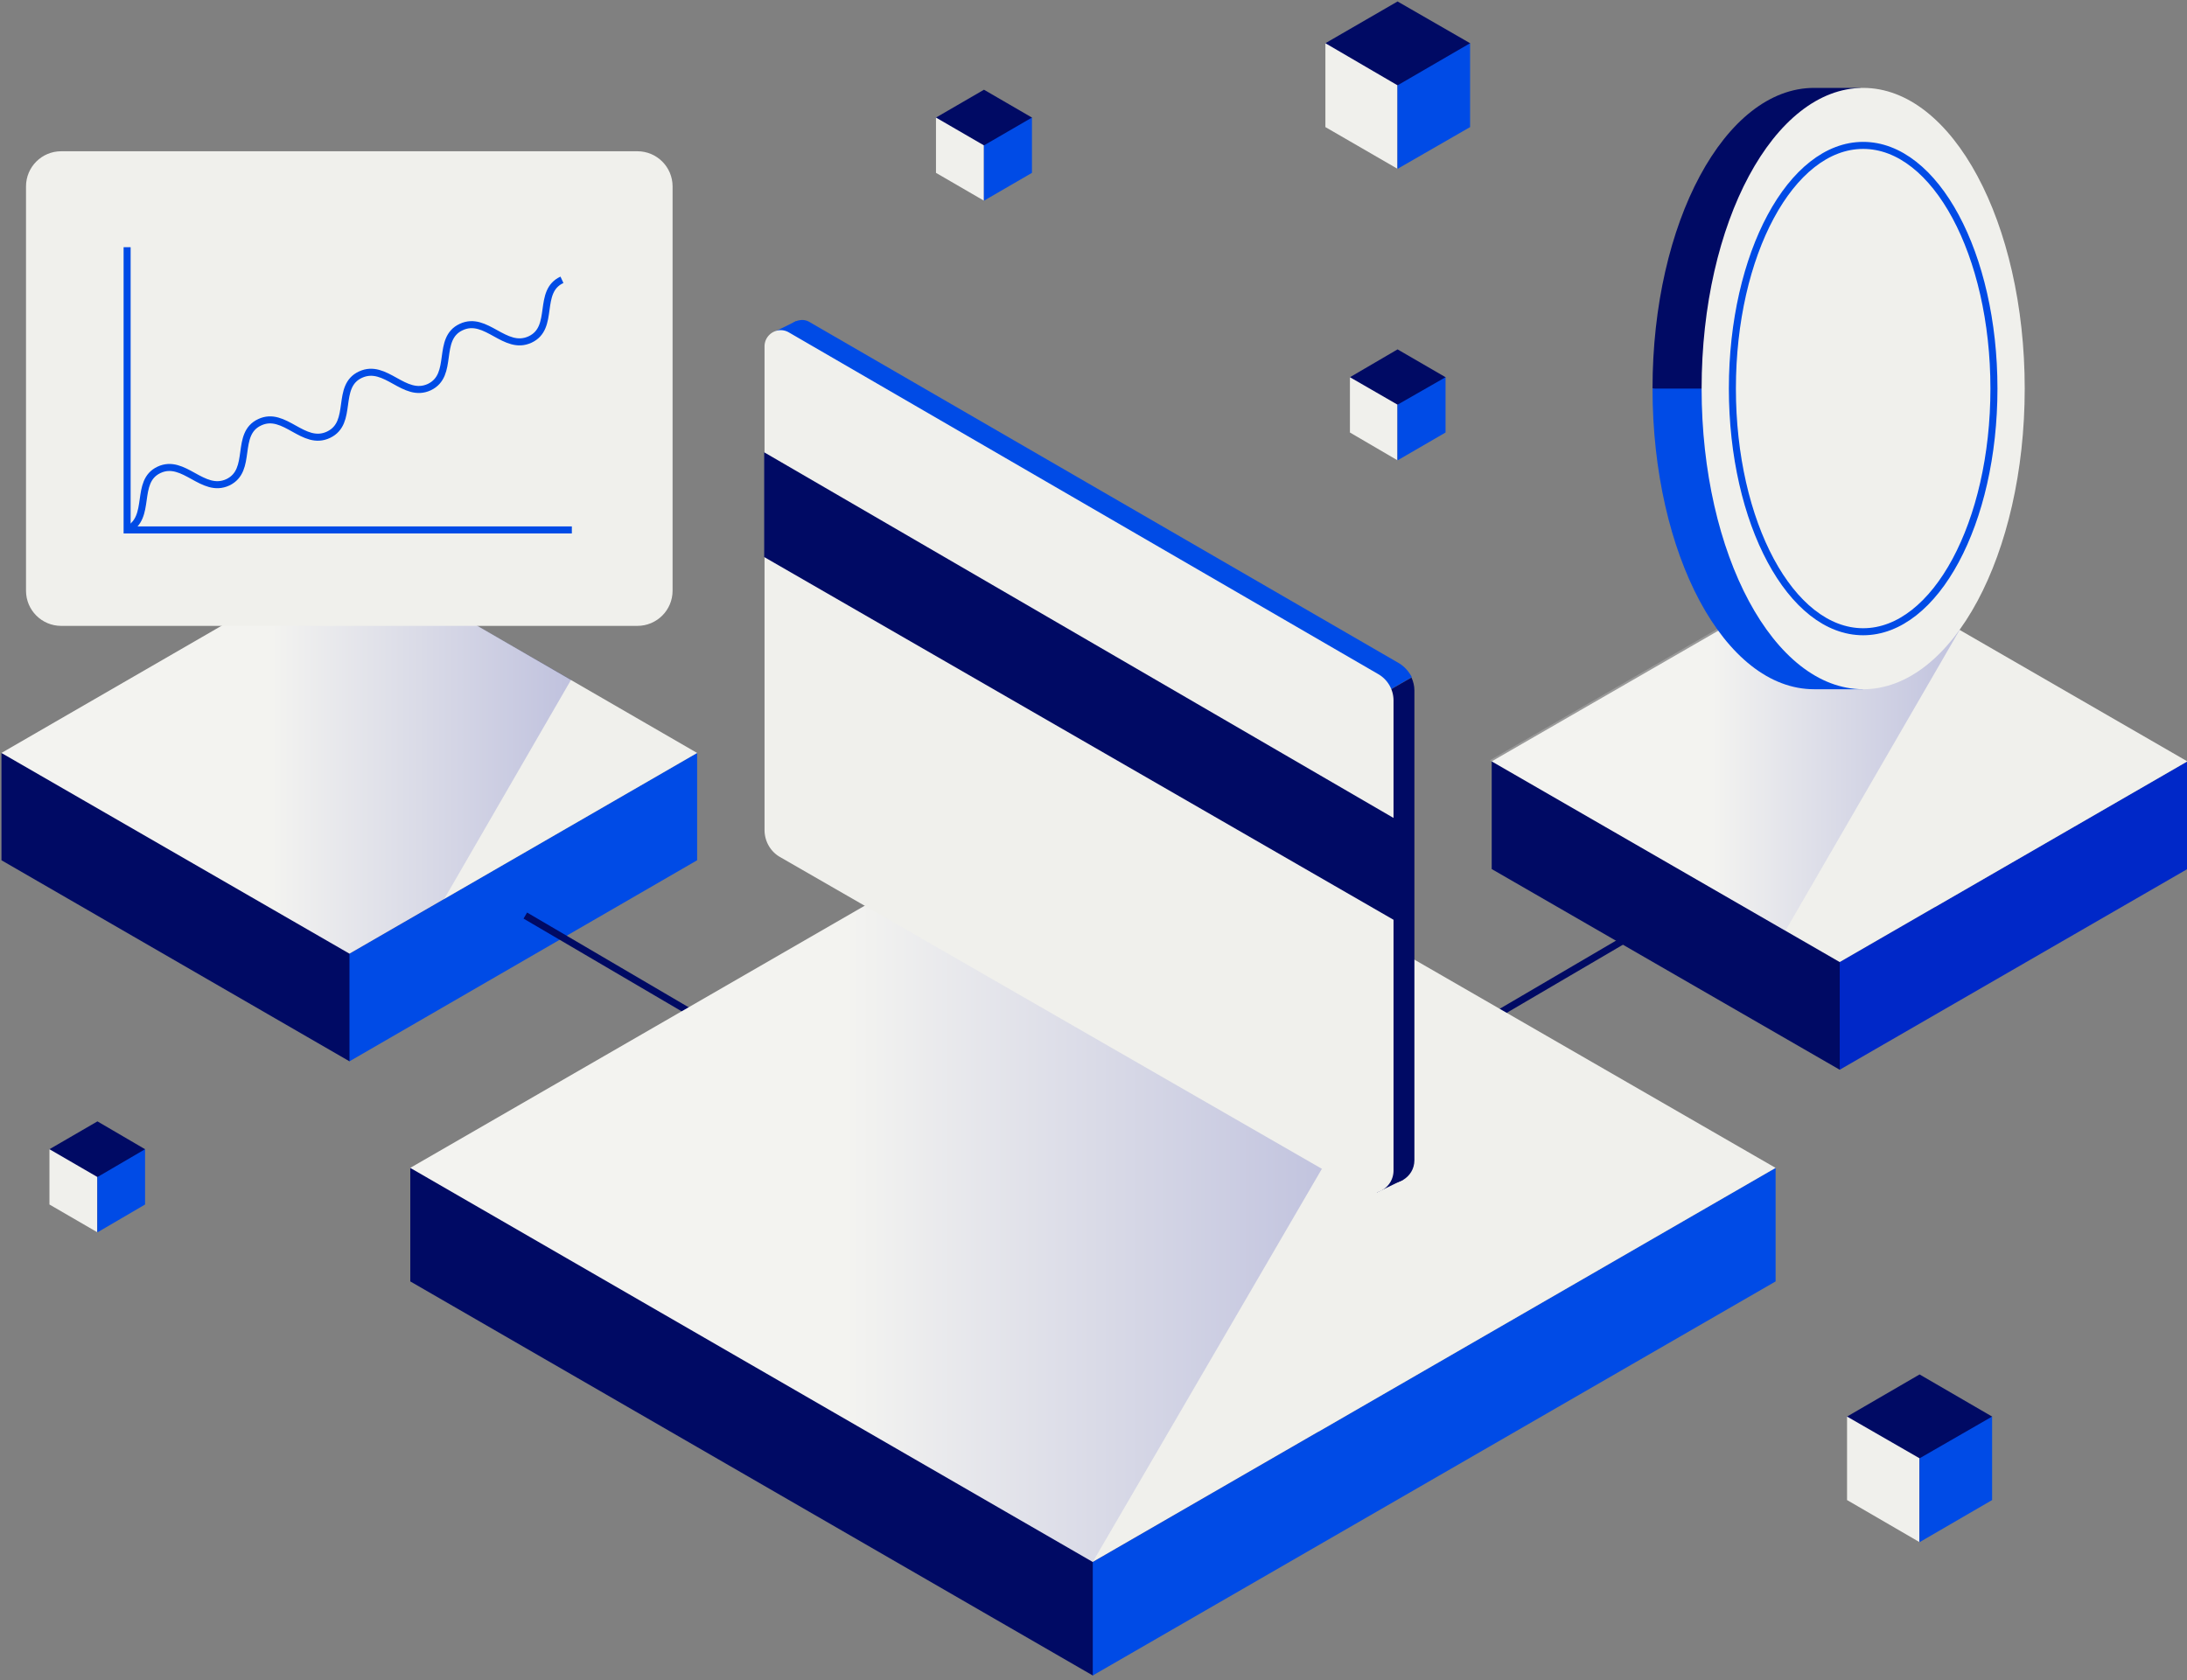
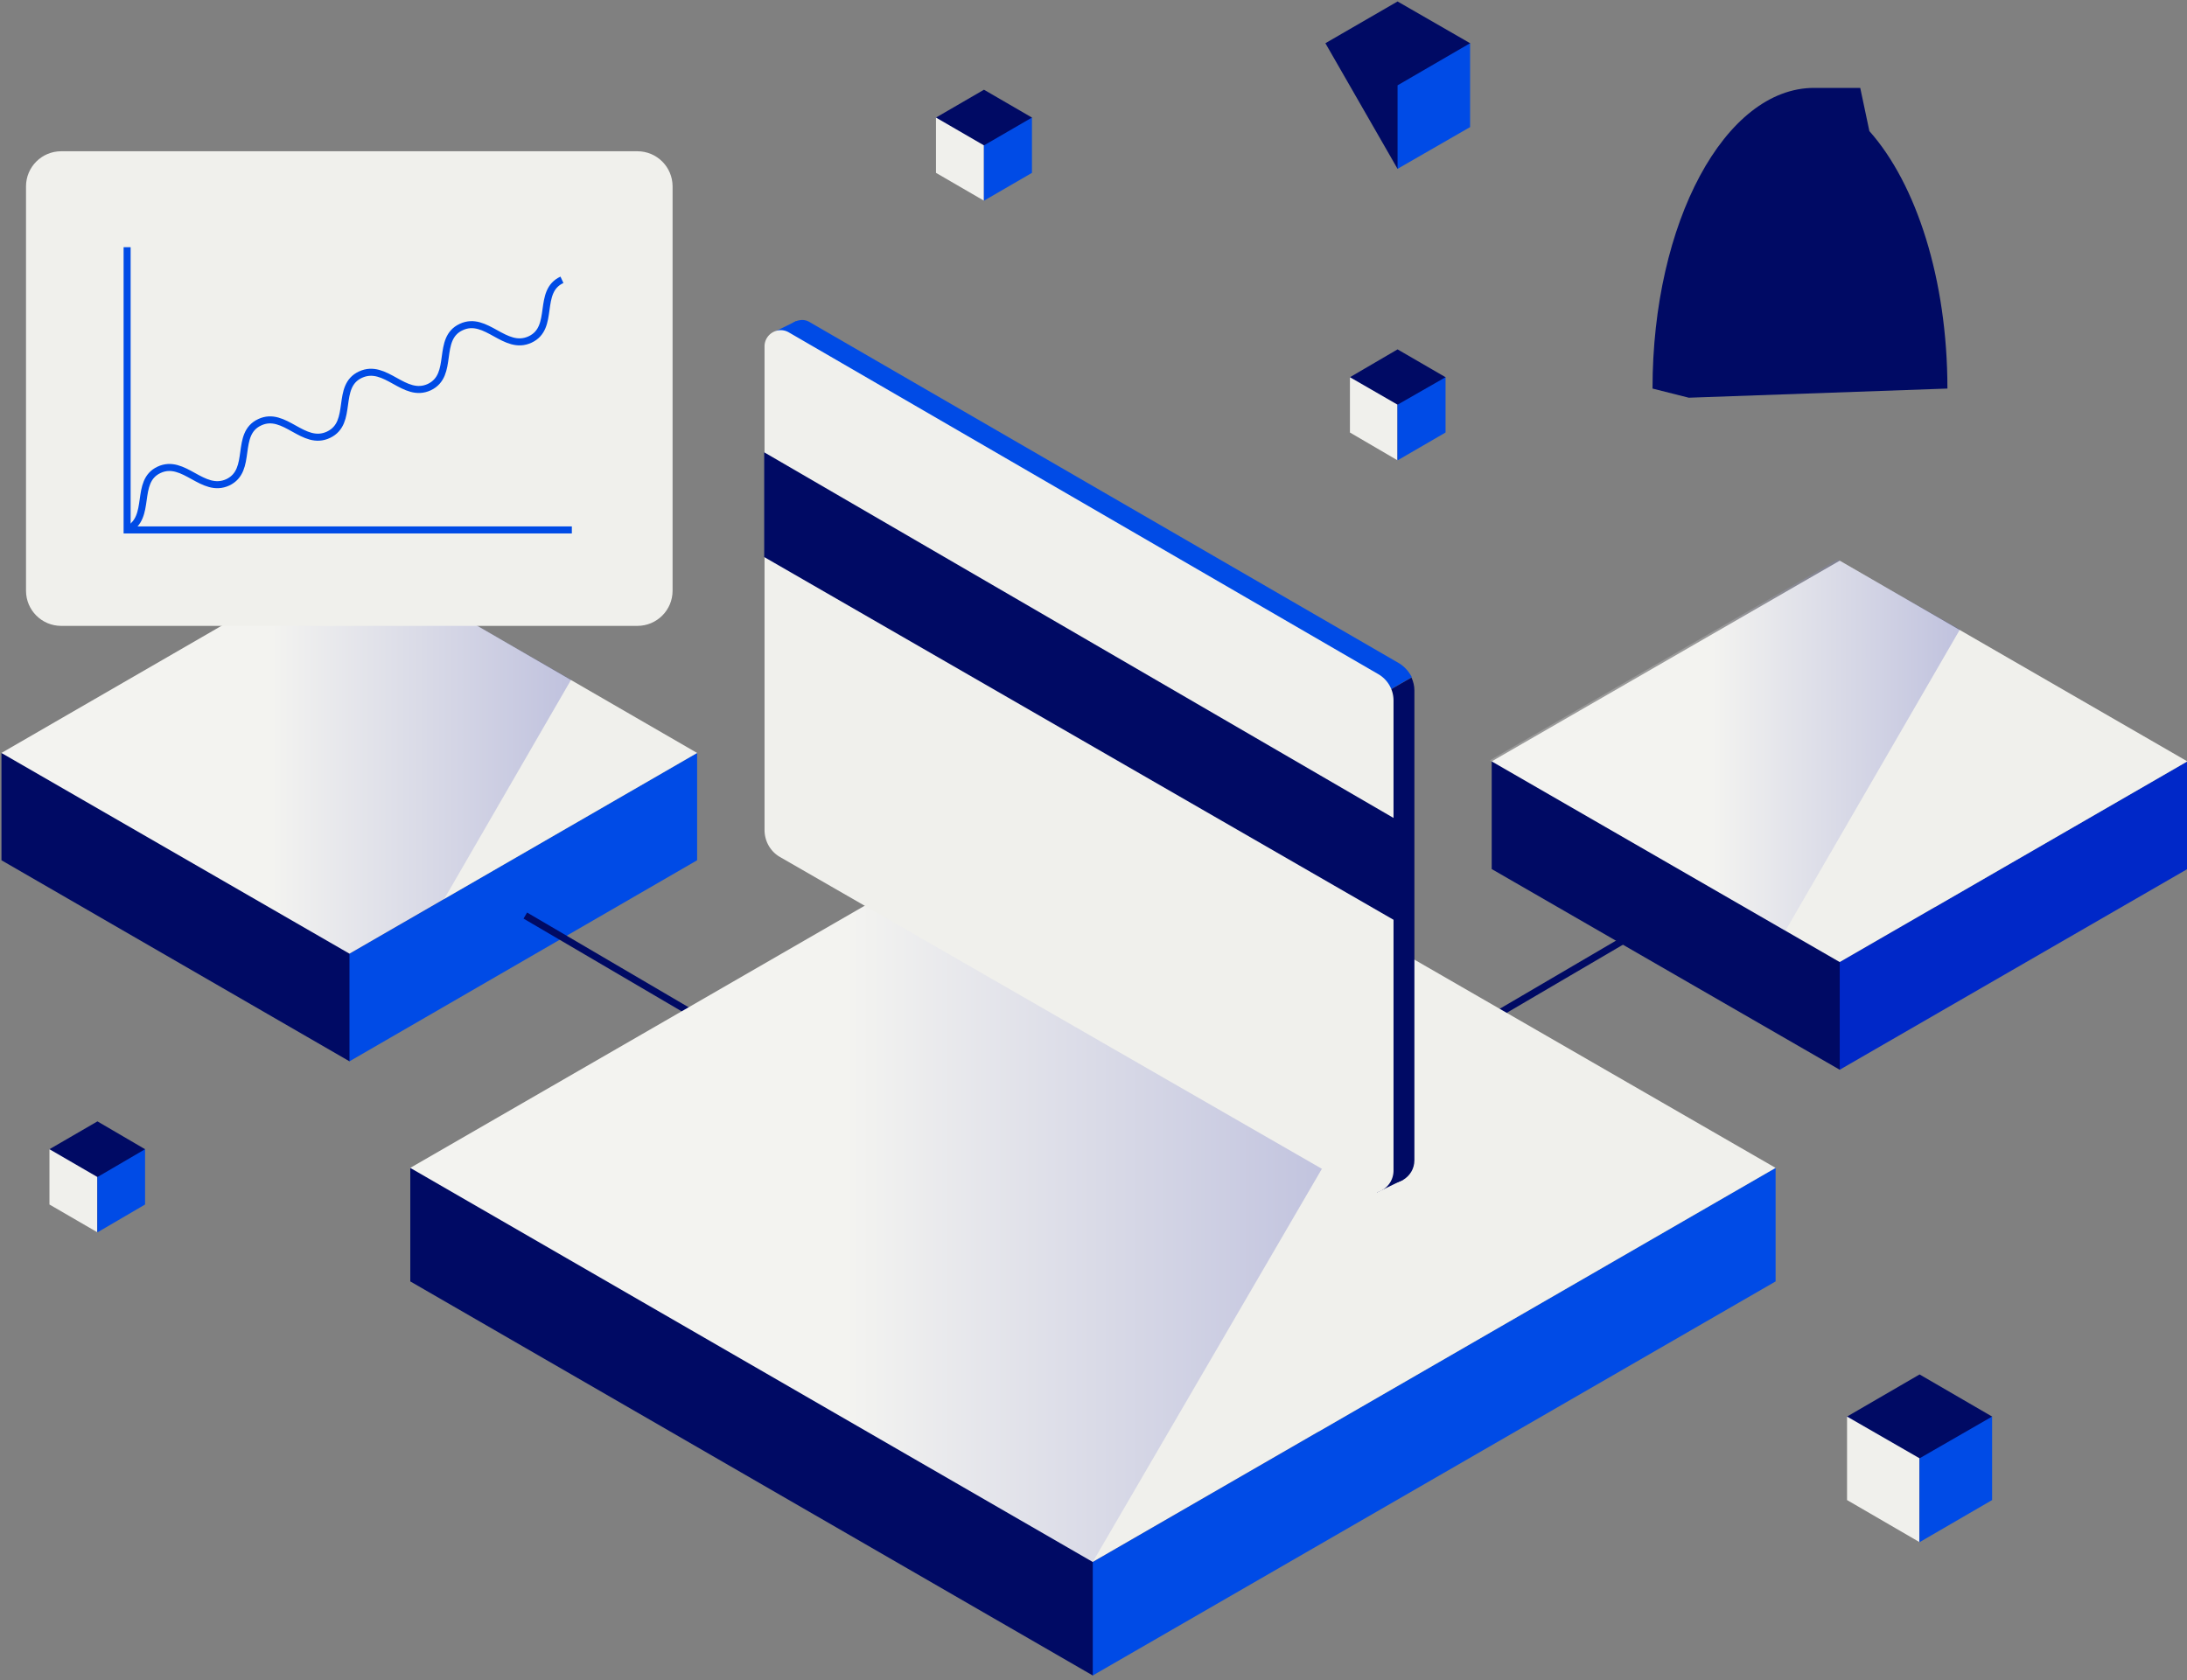
<svg xmlns="http://www.w3.org/2000/svg" width="622" height="478" fill="none">
  <rect width="100%" height="100%" fill="#808080" stroke="none" />
  <g clip-path="url(#clip0)">
    <path d="M397.476 99.395l-13.545 7.918 13.545 23.651 13.648-23.651-13.648-7.918z" fill="#000A64" />
    <path d="M383.931 107.313v15.733l13.545 7.918v-15.837l-13.545-7.814z" fill="#F0F0EC" />
    <path d="M411.124 107.313v15.733l-13.648 7.918v-15.837l13.648-7.814z" fill="#004BE6" />
    <path d="M27.714 319.022l-13.649 7.919 13.649 23.65 13.544-23.65-13.544-7.919z" fill="#000A64" />
    <path d="M14.065 326.941v15.732l13.649 7.918v-15.732l-13.649-7.918z" fill="#F0F0EC" />
    <path d="M41.258 326.941v15.732l-13.544 7.918v-15.732l13.544-7.918z" fill="#004BE6" />
    <path d="M279.848 25.526l-13.649 7.918 13.649 23.65 13.648-23.65-13.648-7.918z" fill="#000A64" />
    <path d="M266.199 33.444v15.732l13.649 7.919V41.362l-13.649-7.918z" fill="#F0F0EC" />
    <path d="M293.497 33.444v15.732l-13.649 7.919V41.362l13.649-7.918z" fill="#004BE6" />
    <path d="M397.476.417l-20.525 11.877 20.525 35.737 20.629-35.737L397.476.417z" fill="#000A64" />
-     <path d="M376.951 12.294v23.86l20.525 11.877V24.276l-20.525-11.982z" fill="#F0F0EC" />
-     <path d="M418.105 12.294v23.86L397.476 48.03V24.276l20.629-11.982z" fill="#004BE6" />
+     <path d="M418.105 12.294v23.86L397.476 48.03V24.276z" fill="#004BE6" />
    <path d="M545.943 391.016l-20.629 11.982 20.629 35.736 20.629-35.736-20.629-11.982z" fill="#000A64" />
    <path d="M525.314 402.998v23.754l20.629 11.982v-23.859l-20.629-11.877z" fill="#F0F0EC" />
    <path d="M566.572 402.998v23.754l-20.629 11.982v-23.859l20.629-11.877z" fill="#004BE6" />
    <path d="M.417 214.21v30.527l98.978 57.199 26.984-46.26L.417 214.21z" fill="#000A64" />
    <path d="M198.269 214.21v30.527l-98.874 57.199v-30.631l98.874-57.095z" fill="#004BE6" />
    <path d="M99.395 157.011L.417 214.21l98.978 57.094 98.874-57.094-98.874-57.199z" fill="#F0F0EC" />
    <path opacity=".2" d="M.417 214.21l98.978 57.094 26.984-15.628 36.049-62.304-63.033-36.361L.417 214.21z" fill="url(#paint0_linear)" />
    <path d="M424.252 216.606v30.631l98.978 57.095 27.193-46.363-126.171-41.363z" fill="#000A64" />
    <path d="M622.104 216.606v30.631l-98.874 57.095v-30.631l98.874-57.095z" fill="#0028C8" />
    <path d="M523.23 159.511l-98.978 57.095 98.978 57.095 98.874-57.095-98.874-57.095z" fill="#F0F0EC" />
    <path opacity=".2" d="M522.605 159.199l-98.874 57.095 84.08 48.447 49.593-85.642-34.799-19.9z" fill="url(#paint1_linear)" />
    <path d="M149.405 260.469l174.931 102.625M473.741 260.469L298.706 363.094" stroke="#000A64" stroke-width="2" stroke-miterlimit="10" />
    <path d="M116.69 332.254v32.298l194.102 112.106 64.388-69.389-258.49-75.015z" fill="#000A64" />
    <path d="M504.997 332.254v32.298L310.792 476.658V444.36l194.205-112.106z" fill="#004BE6" />
    <path d="M310.792 220.253L116.69 332.254 310.792 444.36l194.205-112.106-194.205-112.001z" fill="#F0F0EC" />
    <path opacity=".2" d="M310.792 444.36l70.535-121.066-127.109-70.431-137.528 79.391L310.792 444.36z" fill="url(#paint2_linear)" />
    <path d="M181.287 178.057H17.399c-5.522 0-10.002-4.48-10.002-10.002V53.031c0-5.521 4.48-10.002 10.002-10.002h163.888c5.521 0 10.002 4.48 10.002 10.002v115.024c0 5.522-4.481 10.002-10.002 10.002z" fill="#F0F0EC" />
    <path d="M162.637 150.759H36.153V70.327" stroke="#004BE6" stroke-width="2" stroke-miterlimit="10" />
    <path d="M159.824 79.6c-7.189 3.333-1.876 13.648-9.064 16.982-7.189 3.334-12.503-6.876-19.588-3.542-7.189 3.334-1.875 13.648-9.064 17.086-7.189 3.334-12.398-6.876-19.587-3.542-7.19 3.334-1.876 13.649-9.065 17.087-7.189 3.438-12.502-6.877-19.587-3.543-7.189 3.334-1.875 13.649-9.064 17.087-7.19 3.334-12.503-6.876-19.588-3.542-7.084 3.334-1.875 13.648-9.064 17.086" stroke="#004BE6" stroke-width="2" stroke-miterlimit="10" />
    <path d="M391.641 339.235l7.502-3.647-7.814-5.105.312 8.752z" fill="#000A64" />
    <path d="M220.044 94.498l6.356-3.125 4.897 6.147-11.253-3.022z" fill="#004BE6" />
    <path d="M397.893 188.684L230.359 91.685c-.834-.52-1.771-.73-2.605-.625-2.292.208-4.272 2.084-4.272 4.584v137.528a8.793 8.793 0 0 0 4.376 7.606l45.218 26.046 128.463-74.181c-.833-1.563-2.084-3.022-3.646-3.959z" fill="#004BE6" />
    <path d="M272.972 266.824l119.503 68.868c4.376 2.501 9.793-.625 9.793-5.626V196.394c0-1.251-.312-2.501-.833-3.647l-128.463 74.077z" fill="#000A64" />
    <path d="M396.33 199.311v133.673c0 5.001-5.418 8.126-9.794 5.626l-164.721-94.811c-2.708-1.563-4.375-4.48-4.375-7.71V98.561c0-3.542 3.855-5.834 6.98-3.959l167.43 97.103a8.677 8.677 0 0 1 4.48 7.606z" fill="#F0F0EC" />
    <path d="M397.684 233.484v28.965l-180.349-103.98v-29.797l180.349 104.812zM531.669 37.3l-2.604-12.295h-13.128c-25.317 0-45.947 38.237-45.947 85.538l10.315 2.605 73.556-2.605c0-31.048-8.855-58.24-22.192-73.244z" fill="#000A64" />
-     <path d="M531.669 183.787c13.337-15.003 22.192-42.196 22.192-73.244H469.99c0 47.197 20.525 85.538 45.947 85.538h13.857l1.875-12.294z" fill="#004BE6" />
-     <path d="M529.898 196.081c25.376 0 45.947-38.297 45.947-85.538s-20.571-85.538-45.947-85.538c-25.375 0-45.946 38.297-45.946 85.538s20.571 85.538 45.946 85.538z" fill="#F0F0EC" />
-     <path d="M529.898 179.724c20.542 0 37.195-30.974 37.195-69.181 0-38.207-16.653-69.18-37.195-69.18s-37.195 30.973-37.195 69.18c0 38.207 16.653 69.181 37.195 69.181z" stroke="#004BE6" stroke-width="2" stroke-miterlimit="10" />
  </g>
  <defs>
    <linearGradient id="paint0_linear" x1=".437" y1="214.152" x2="162.387" y2="214.152" gradientUnits="userSpaceOnUse">
      <stop offset=".474" stop-color="#fff" />
      <stop offset="1" stop-color="#000AA5" />
    </linearGradient>
    <linearGradient id="paint1_linear" x1="423.71" y1="211.996" x2="557.352" y2="211.996" gradientUnits="userSpaceOnUse">
      <stop offset=".474" stop-color="#fff" />
      <stop offset="1" stop-color="#000AA5" />
    </linearGradient>
    <linearGradient id="paint2_linear" x1="116.69" y1="348.638" x2="381.275" y2="348.638" gradientUnits="userSpaceOnUse">
      <stop offset=".474" stop-color="#fff" />
      <stop offset="1" stop-color="#000AA5" />
    </linearGradient>
    <clipPath id="clip0">
      <path fill="#fff" d="M0 0h622v477.179H0z" />
    </clipPath>
  </defs>
</svg>